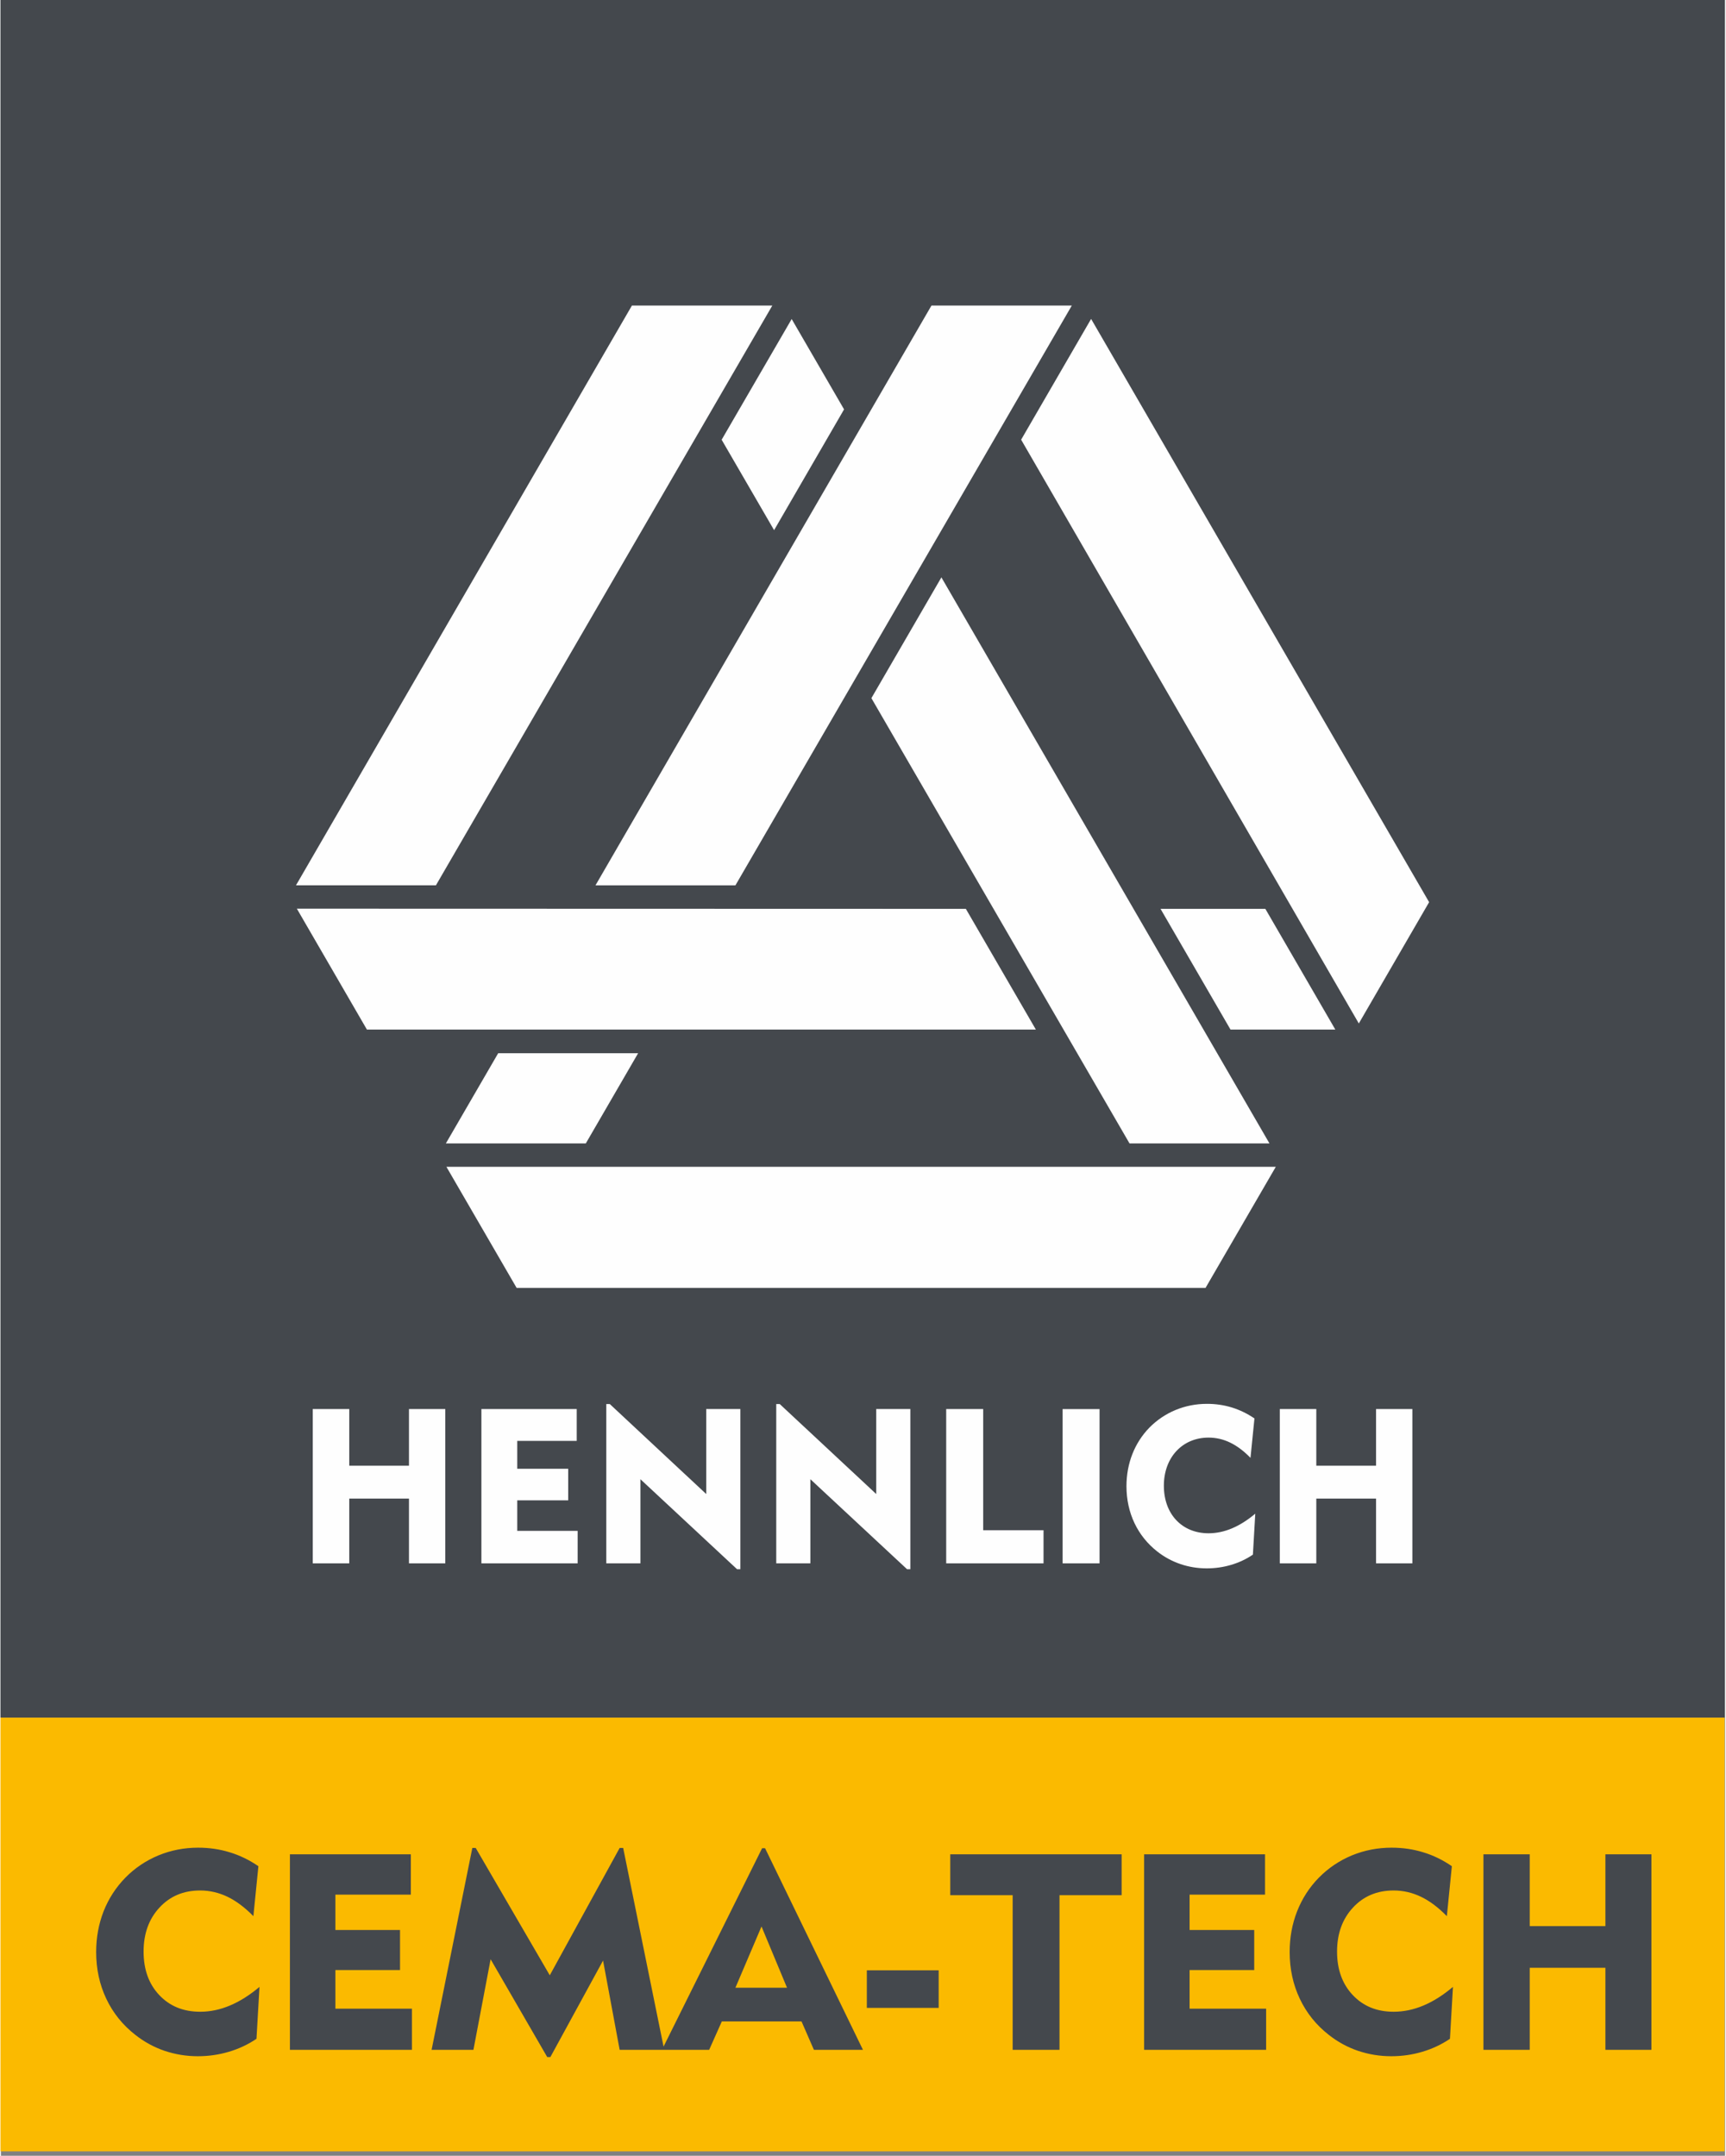
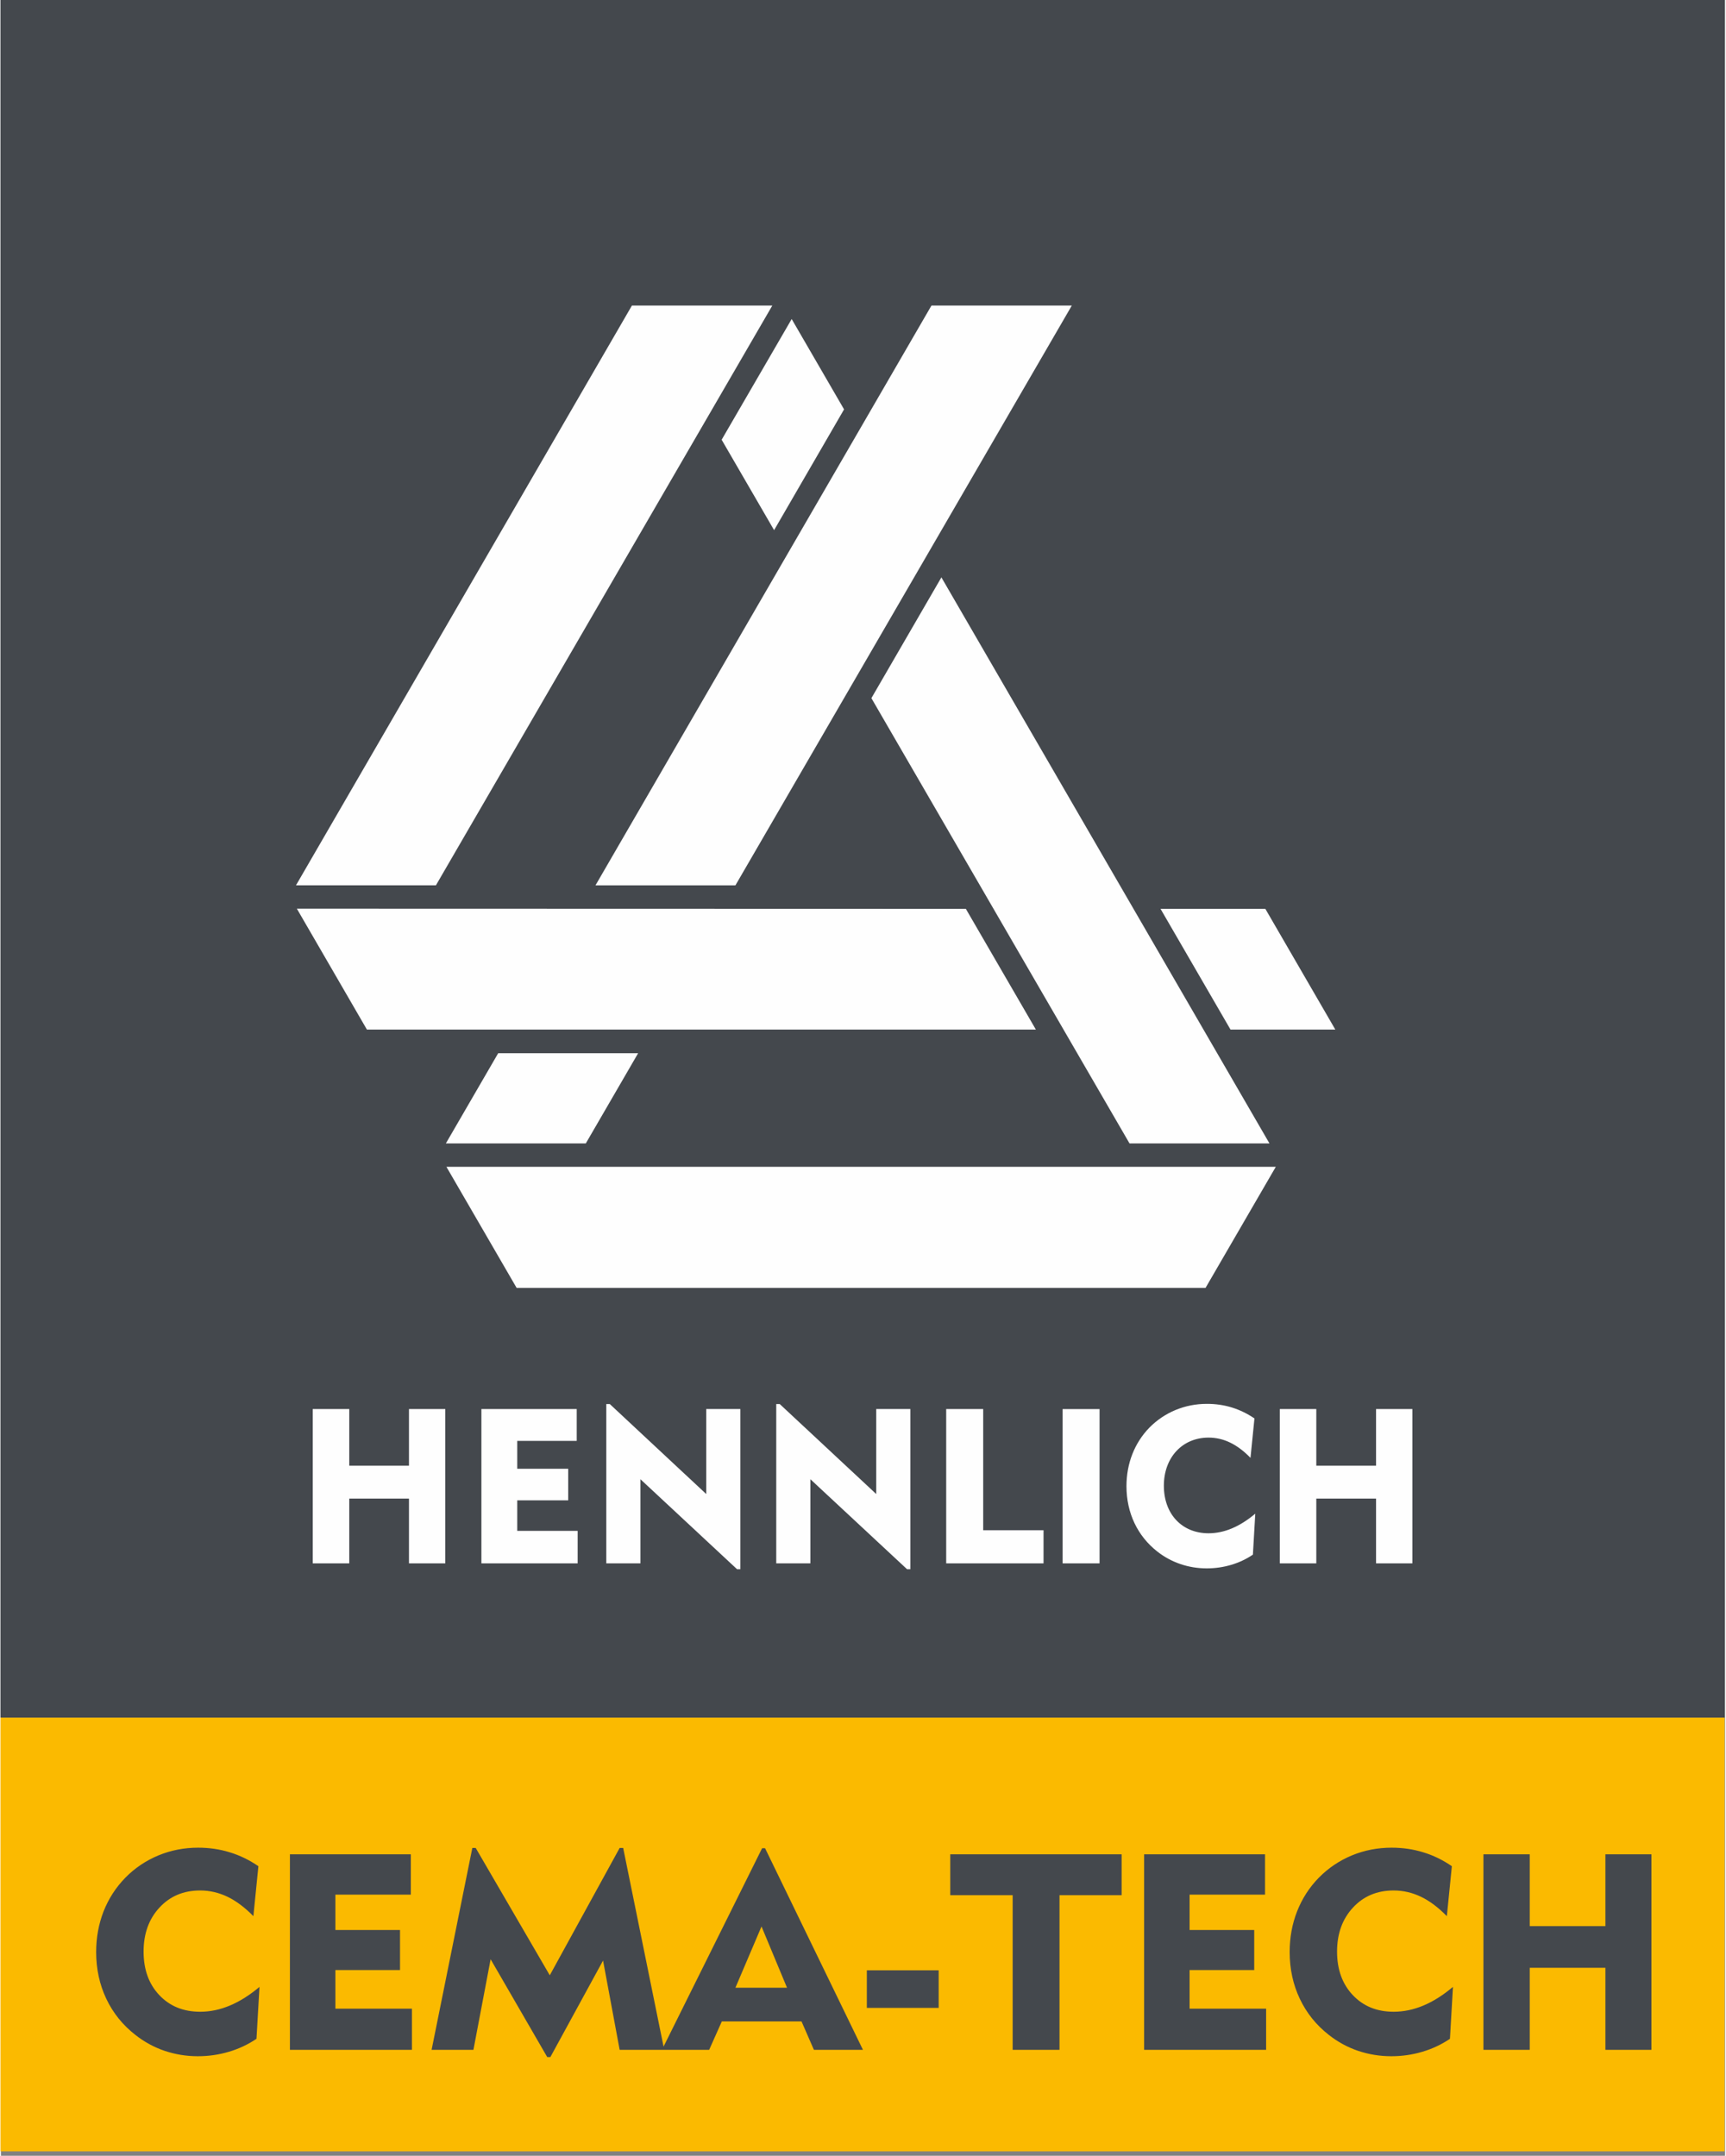
<svg xmlns="http://www.w3.org/2000/svg" xml:space="preserve" width="378px" height="472px" version="1.1" style="shape-rendering:geometricPrecision; text-rendering:geometricPrecision; image-rendering:optimizeQuality; fill-rule:evenodd; clip-rule:evenodd" viewBox="0 0 378 472.5">
  <rect x="0" y="0" width="378" height="472.5" fill="#808080" stroke="none" />
  <defs>
    <style type="text/css">
   
    .fil0 {fill:#44484D;fill-rule:nonzero}
    .fil3 {fill:#44484D;fill-rule:nonzero}
    .fil1 {fill:#FBBA00;fill-rule:nonzero}
    .fil2 {fill:#FEFEFE;fill-rule:nonzero}
   
  </style>
  </defs>
  <g id="Vrstva_x0020_1">
    <polygon class="fil0" points="-0.1,376.47 377.9,376.47 377.9,-0.97 -0.1,-0.97 " />
    <polygon class="fil1" points="-0.1,376.47 377.9,376.47 377.9,471.53 -0.1,471.53 " />
    <polygon class="fil2" points="68.36,308.83 76.37,308.83 76.37,321.25 89.46,321.25 89.46,308.83 97.42,308.83 97.42,342.65 89.46,342.65 89.46,328.46 76.37,328.46 76.37,342.65 68.36,342.65 " />
    <polygon class="fil2" points="105.34,308.83 126.24,308.83 126.24,315.81 113.2,315.81 113.2,321.92 124.37,321.92 124.37,328.84 113.2,328.84 113.2,335.53 126.44,335.53 126.44,342.65 105.34,342.65 " />
    <polygon class="fil2" points="132.72,307.74 133.49,307.74 154.63,327.46 154.63,308.83 162.11,308.83 162.11,343.94 161.39,343.94 140.2,324.21 140.2,342.65 132.72,342.65 " />
    <polygon class="fil2" points="169.98,307.74 170.75,307.74 191.9,327.46 191.9,308.83 199.38,308.83 199.38,343.94 198.66,343.94 177.46,324.21 177.46,342.65 169.98,342.65 " />
    <polygon class="fil2" points="207.24,308.83 215.35,308.83 215.35,335.39 228.58,335.39 228.58,342.65 207.24,342.65 " />
    <polygon class="fil2" points="232.76,342.65 240.86,342.65 240.86,308.84 232.76,308.84 " />
    <path class="fil2" d="M264.75 315.09c-5.72,0 -9.79,4.34 -9.79,10.55 0,6.22 3.98,10.42 9.79,10.42 3.45,0 6.85,-1.44 10.25,-4.3l-0.52 8.98c-2.88,1.96 -6.42,3.01 -10.12,3.01 -4.03,0 -7.77,-1.29 -10.83,-3.68 -4.33,-3.39 -6.77,-8.45 -6.77,-14.33 0,-5.01 1.78,-9.5 5.03,-12.84 3.31,-3.35 7.77,-5.21 12.62,-5.21 3.79,0 7.24,1.05 10.41,3.2l-0.87 8.64c-2.88,-2.96 -5.85,-4.44 -9.2,-4.44z" />
    <polygon class="fil2" points="280.38,308.83 288.38,308.83 288.38,321.25 301.48,321.25 301.48,308.83 309.44,308.83 309.44,342.65 301.48,342.65 301.48,328.46 288.38,328.46 288.38,342.65 280.38,342.65 " />
    <polygon class="fil2" points="169.51,116.2 184.84,89.74 184.85,89.73 173.36,69.92 173.36,69.93 158.01,96.38 " />
    <polygon class="fil2" points="169.12,66.97 138.34,66.97 64.69,194.04 95.37,194.04 " />
    <polygon class="fil2" points="130.35,194.05 161.03,194.05 234.78,66.97 204.01,66.97 " />
    <polygon class="fil2" points="206.19,126.55 206.18,126.56 190.84,153.02 247.43,250.61 278.11,250.61 " />
    <polygon class="fil2" points="139.7,230.84 109.02,230.84 97.55,250.61 128.23,250.61 " />
-     <polygon class="fil2" points="239.01,69.9 223.67,96.37 297.7,224.32 313.11,197.74 313.11,197.73 " />
    <polygon class="fil2" points="226.9,225.66 211.55,199.2 64.88,199.16 80.24,225.66 " />
    <polygon class="fil2" points="254.23,199.2 269.57,225.66 292.55,225.66 277.21,199.2 " />
    <polygon class="fil2" points="97.67,255.74 113.07,282.29 264.09,282.29 279.5,255.74 " />
    <path class="fil3" d="M55.35 419.98c-1.86,-1.9 -3.75,-3.32 -5.65,-4.24 -1.92,-0.92 -3.92,-1.39 -6.02,-1.39 -3.64,0 -6.62,1.25 -8.93,3.76 -2.32,2.5 -3.47,5.72 -3.47,9.63 0,3.93 1.14,7.11 3.44,9.54 2.29,2.43 5.28,3.65 8.97,3.65 2.18,0 4.35,-0.45 6.51,-1.36 2.17,-0.91 4.33,-2.27 6.49,-4.09l-0.66 11.38c-1.84,1.24 -3.85,2.19 -6.04,2.84 -2.19,0.65 -4.46,0.98 -6.82,0.98 -2.53,0 -4.95,-0.4 -7.28,-1.18 -2.32,-0.79 -4.47,-1.96 -6.42,-3.5 -2.78,-2.17 -4.9,-4.81 -6.38,-7.94 -1.47,-3.11 -2.21,-6.52 -2.21,-10.21 0,-3.18 0.55,-6.15 1.63,-8.93 1.1,-2.77 2.68,-5.23 4.76,-7.36 2.09,-2.13 4.52,-3.76 7.27,-4.9 2.75,-1.13 5.64,-1.69 8.69,-1.69 2.43,0 4.72,0.33 6.92,1.01 2.2,0.66 4.3,1.68 6.3,3.05l-1.1 10.95zm8.01 29.3l0 -42.86 26.51 0 0 8.84 -16.54 0 0 7.75 14.17 0 0 8.78 -14.17 0 0 8.47 16.78 0 0 9.02 -26.75 0zm31.06 0l8.93 -44.25 0.74 0 16.24 27.91 15.32 -27.91 0.77 0 9 44.25 -9.77 0 -3.64 -19.57 -11.55 21.15 -0.69 0 -12.41 -21.44 -3.77 19.86 -9.17 0zm66.61 -13.62l11.31 0 -5.59 -13.42 -5.72 13.42zm-16.11 13.62l21.96 -44.19 0.65 0 21.46 44.19 -10.75 0 -2.72 -6.23 -17.47 0 -2.78 6.23 -10.35 0zm44.92 -9.2l0 -8.23 15.75 0 0 8.23 -15.75 0zm31.97 9.2l0 -33.9 -13.68 0 0 -8.96 37.57 0 0 8.96 -13.62 0 0 33.9 -10.27 0zm28.82 0l0 -42.86 26.51 0 0 8.84 -16.54 0 0 7.75 14.17 0 0 8.78 -14.17 0 0 8.47 16.78 0 0 9.02 -26.75 0zm66.37 -29.3c-1.86,-1.9 -3.74,-3.32 -5.65,-4.24 -1.91,-0.92 -3.92,-1.39 -6.02,-1.39 -3.63,0 -6.61,1.25 -8.92,3.76 -2.32,2.5 -3.48,5.72 -3.48,9.63 0,3.93 1.15,7.11 3.45,9.54 2.29,2.43 5.27,3.65 8.96,3.65 2.18,0 4.35,-0.45 6.52,-1.36 2.17,-0.91 4.32,-2.27 6.48,-4.09l-0.66 11.38c-1.84,1.24 -3.85,2.19 -6.04,2.84 -2.18,0.65 -4.45,0.98 -6.81,0.98 -2.54,0 -4.96,-0.4 -7.29,-1.18 -2.32,-0.79 -4.47,-1.96 -6.42,-3.5 -2.78,-2.17 -4.89,-4.81 -6.37,-7.94 -1.47,-3.11 -2.21,-6.52 -2.21,-10.21 0,-3.18 0.54,-6.15 1.63,-8.93 1.09,-2.77 2.67,-5.23 4.75,-7.36 2.1,-2.13 4.52,-3.76 7.27,-4.9 2.75,-1.13 5.65,-1.69 8.7,-1.69 2.42,0 4.72,0.33 6.92,1.01 2.2,0.66 4.29,1.68 6.29,3.05l-1.1 10.95zm8.02 29.3l0 -42.86 10.15 0 0 15.74 16.59 0 0 -15.74 10.09 0 0 42.86 -10.09 0 0 -17.98 -16.59 0 0 17.98 -10.15 0z" />
  </g>
</svg>